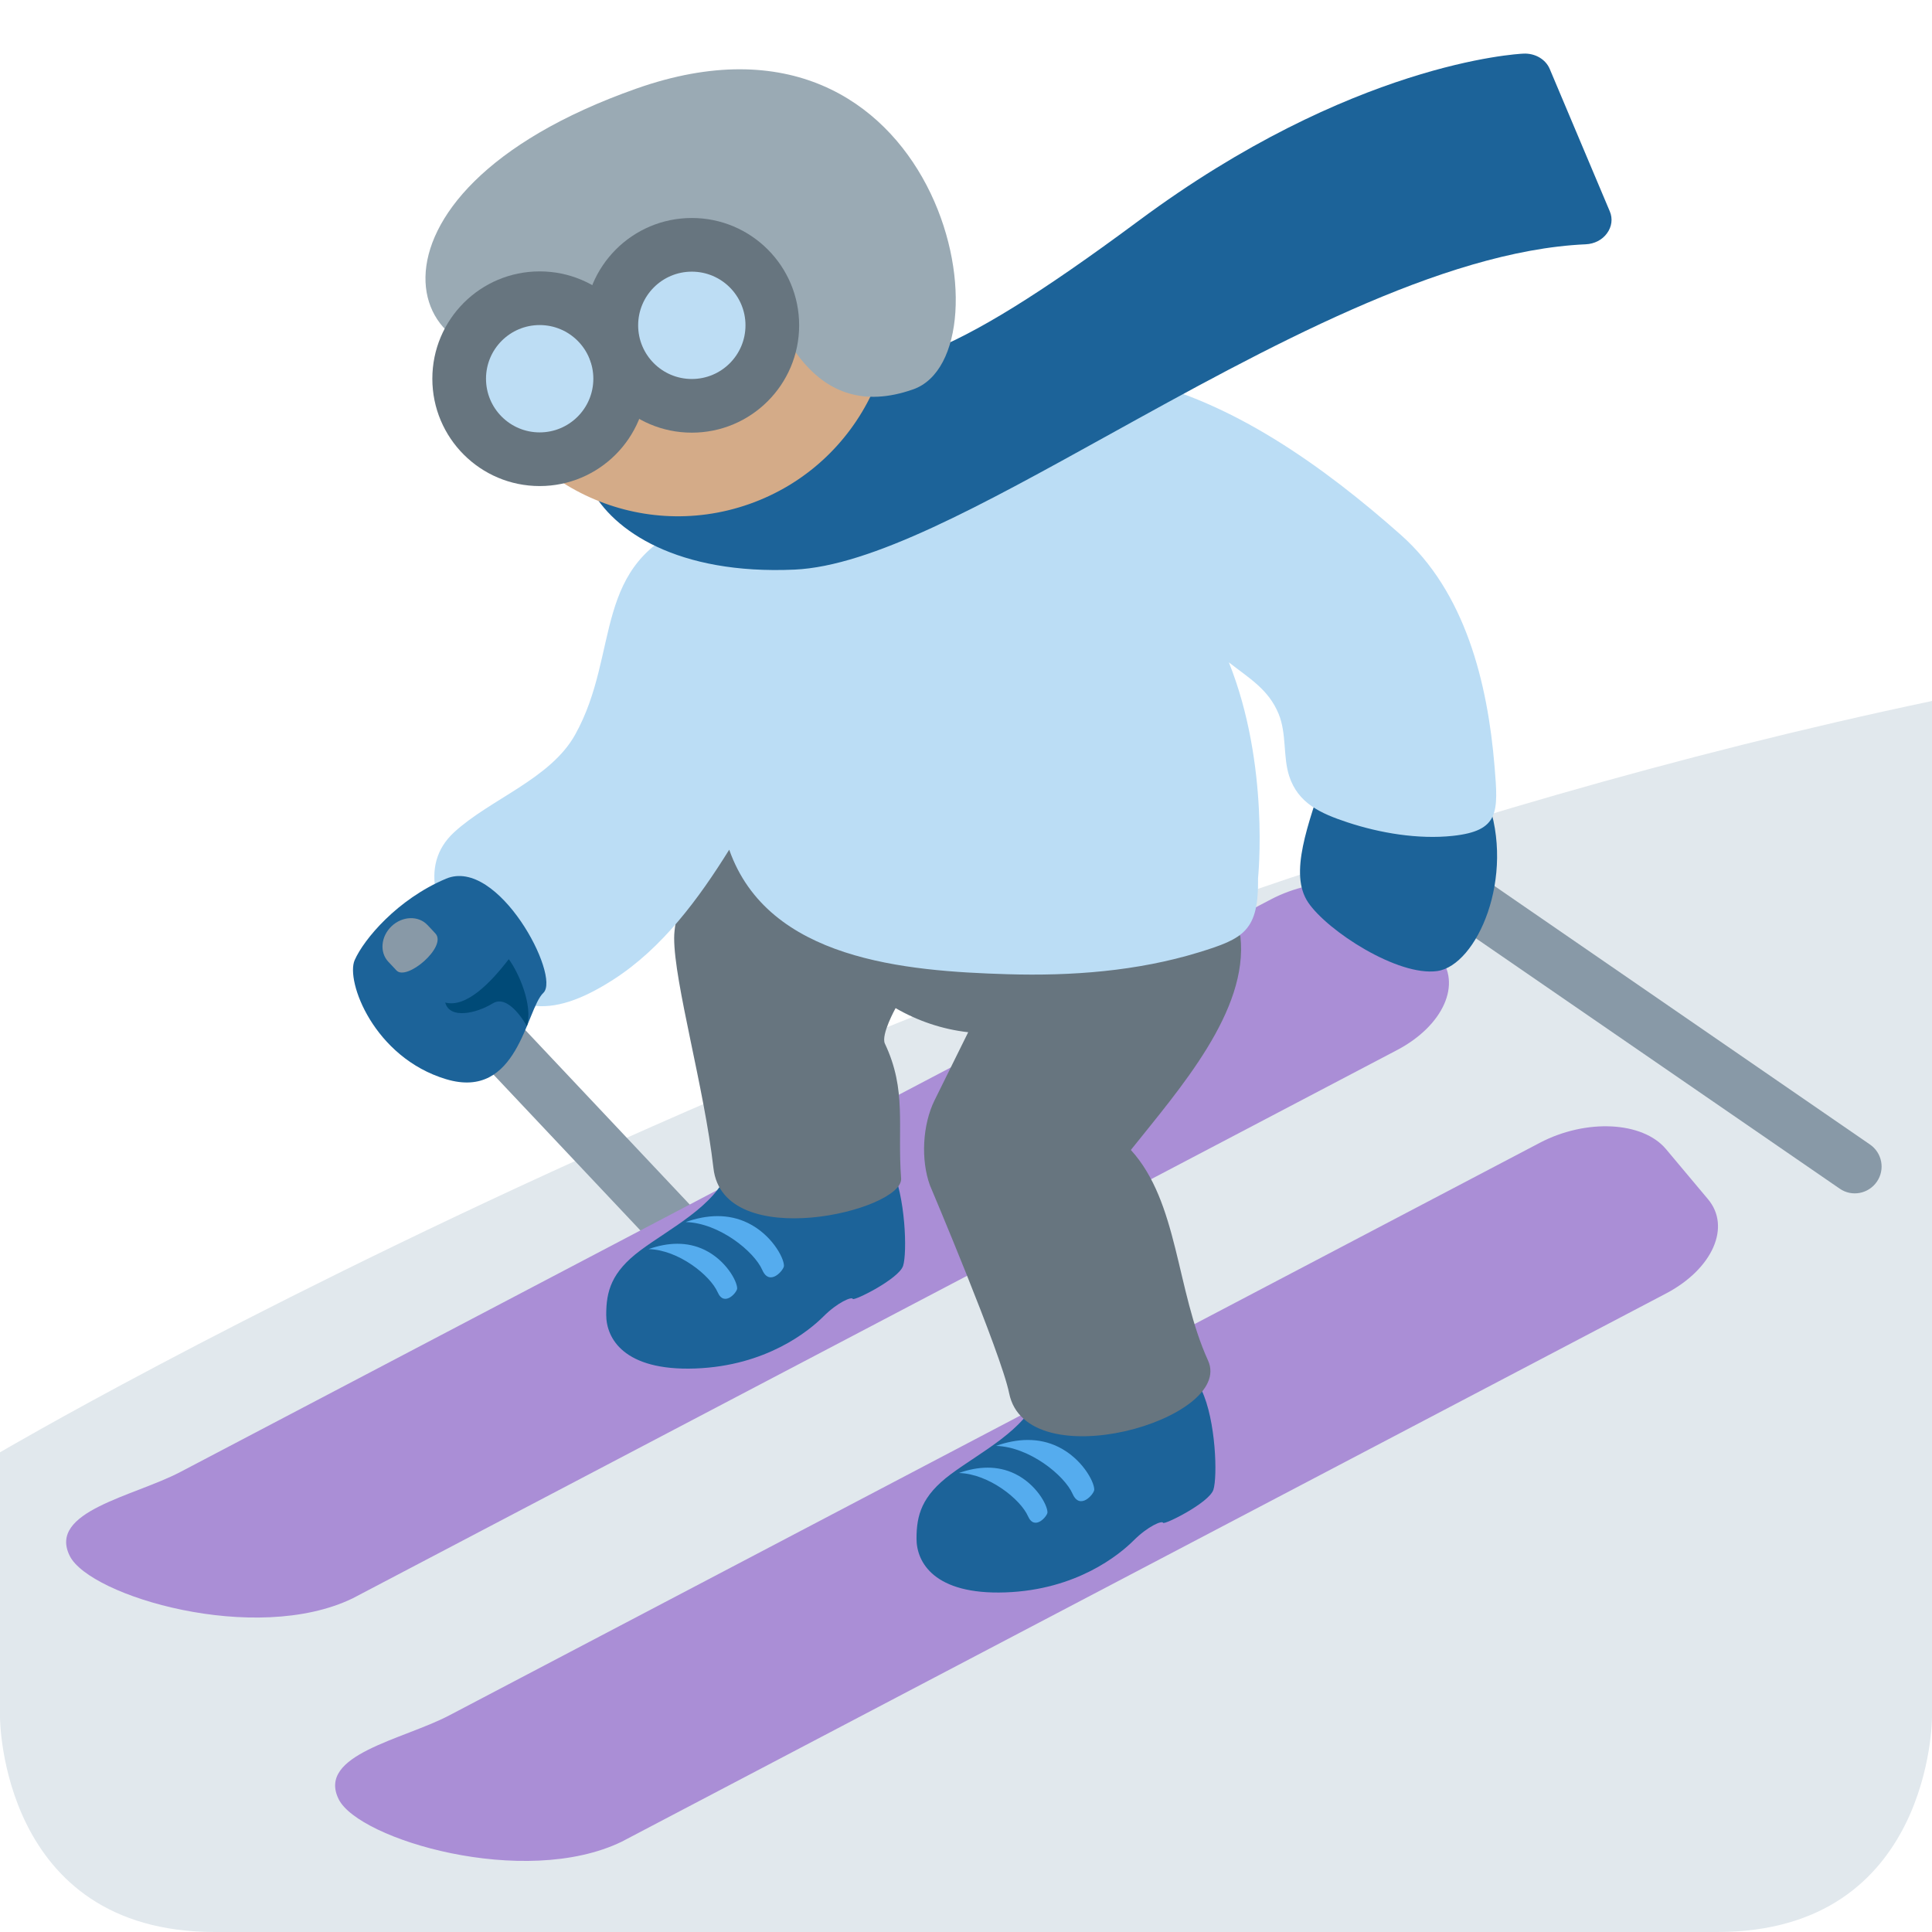
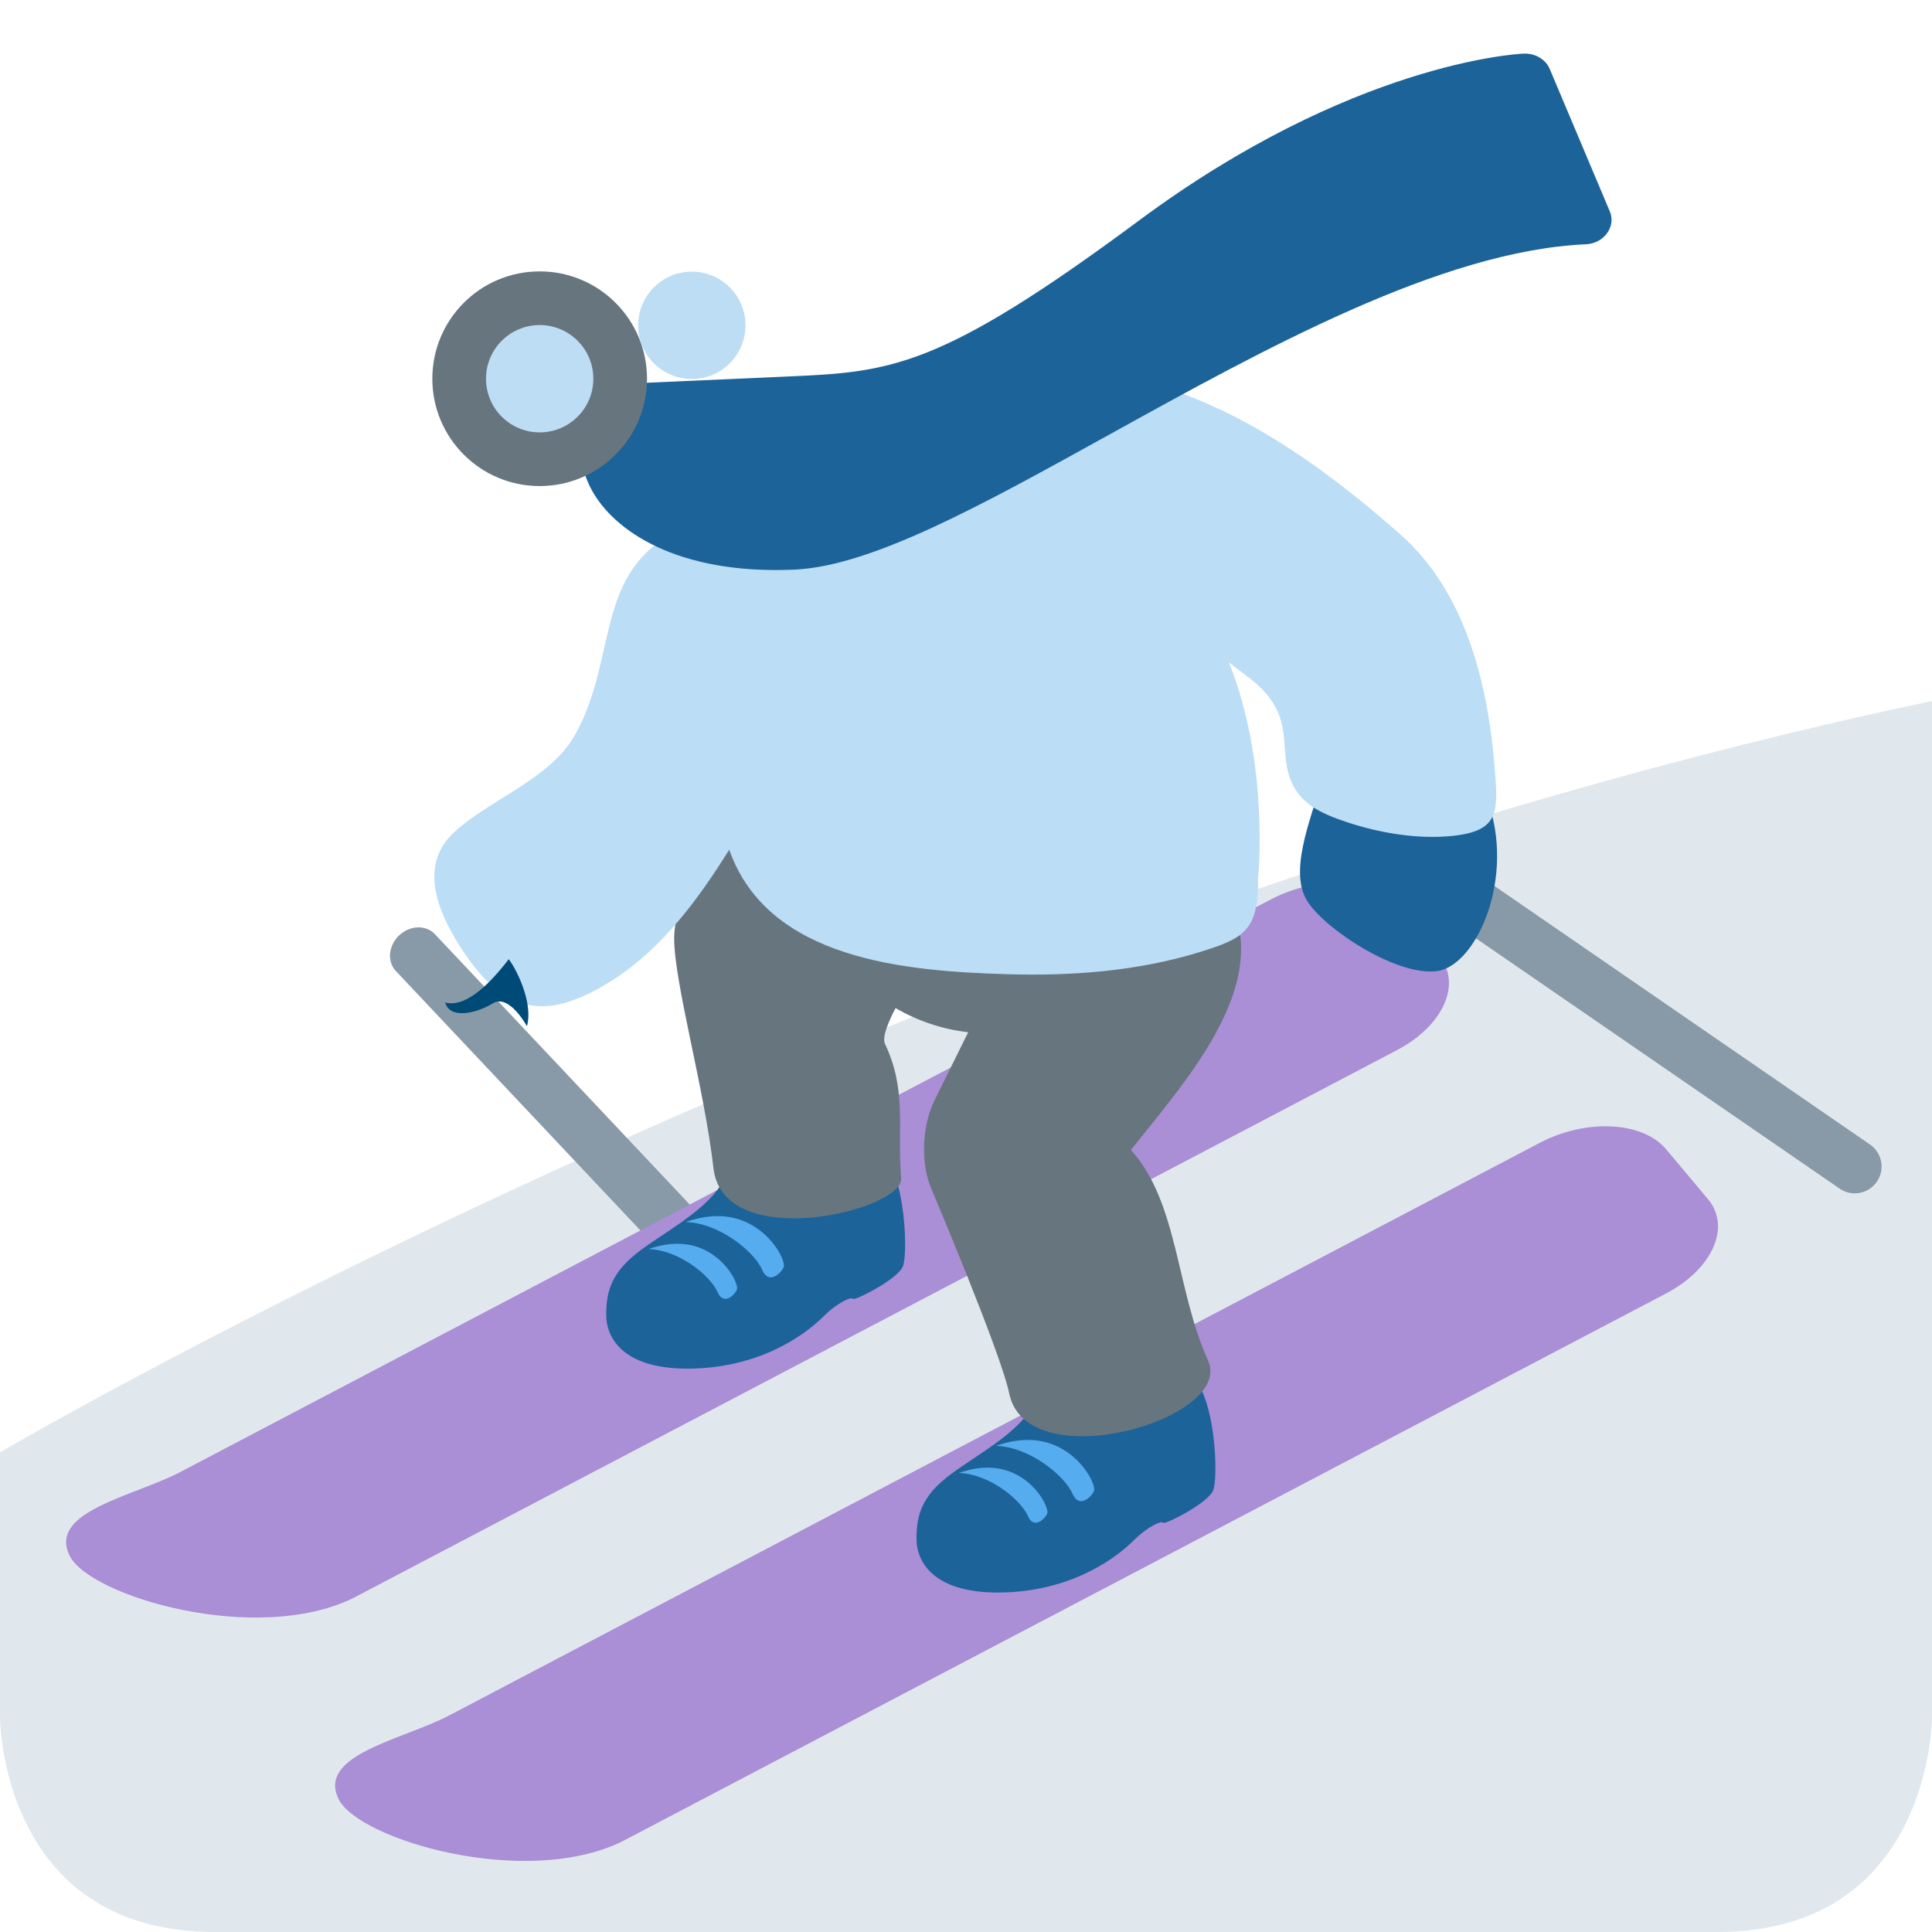
<svg xmlns="http://www.w3.org/2000/svg" width="50px" height="50px" viewBox="0 0 36 36">
  <path fill="#E1E8ED" d="M36 13.062V32s0 4-4 4H4c-4 0-4-4-4-4v-4.938s17-10 36-14z" />
  <path fill="#8899A7" d="M14.751 24.46c.167.177.14.473-.062.662-.201.189-.5.2-.666.023l-6.647-7.052c-.167-.177-.139-.474.062-.664.201-.189.499-.199.666-.022l6.647 7.053z" />
  <path fill="#AA8ED6" d="M26.812 17.809c.435.516.086 1.301-.777 1.756L6.571 29.783c-1.812.876-4.896-.04-5.271-.79-.416-.832 1.193-1.11 2.057-1.563l20.322-10.67c.863-.453 1.914-.401 2.349.113l.784.936z" />
  <path fill="#1C6399" d="M13.562 21.828c-.234.641-1.078 1.061-1.625 1.468s-.641.766-.641 1.204.328 1.047 1.656 1 2.125-.703 2.391-.969.531-.375.547-.328.859-.372.938-.616c.078-.243.047-1.29-.219-1.853s-3.047.094-3.047.094z" />
  <path fill="#AA8ED6" d="M31.825 22.344c.435.516.086 1.301-.777 1.756L11.583 34.318c-1.812.876-4.896-.04-5.271-.79-.416-.832 1.193-1.11 2.057-1.563l20.322-10.67c.863-.453 1.914-.4 2.349.113l.785.936z" />
  <path fill="#1C6399" d="M19.344 26c-.234.641-1.078 1.061-1.625 1.468s-.641.766-.641 1.204.328 1.047 1.656 1 2.125-.703 2.391-.969.531-.375.547-.328.859-.372.938-.616c.078-.243.047-1.29-.219-1.853S19.344 26 19.344 26z" />
  <path fill="#55ACEE" d="M18.558 26.942c.4-.141.798-.159 1.159.017.436.212.673.642.673.799 0 .077-.266.391-.403.079-.153-.347-.806-.877-1.429-.895zm-.69.505c.36-.127.719-.143 1.044.015.393.191.606.578.606.719 0 .069-.239.352-.363.071-.138-.313-.726-.789-1.287-.805z" />
  <path fill="#8899A7" d="M34.844 21.326c.228.156.285.467.129.693-.157.228-.468.287-.694.129l-9.062-6.236c-.228-.157-.286-.468-.129-.696.156-.227.468-.285.695-.128l9.061 6.238z" />
  <path fill="#1C6399" d="M24.688 14.404c-.312.958-.676 1.875-.312 2.412.359.531 1.672 1.382 2.406 1.278s1.469-1.75.927-3.21c-.312-.841-3.021-.48-3.021-.48z" />
  <path fill="#67757F" d="M21.733 14.605l-7.449-.077-1.255 1.614c-.31.398-.467 1.01-.467 1.337-.001.833.562 2.792.732 4.287.181 1.598 3.542.793 3.497.192-.073-.972.11-1.64-.302-2.511-.078-.165.199-.662.199-.662.415.24.872.395 1.353.449l-.627 1.269c-.224.454-.259 1.109-.086 1.584 0 0 1.328 3.135 1.476 3.874.323 1.602 4.206.488 3.706-.61-.595-1.308-.553-2.954-1.438-3.923.905-1.135 2.197-2.59 2.041-3.979.002-.001-1.319-2.672-1.38-2.844z" />
  <path fill="#BBDDF5" d="M21.062 7.057c-.524-.108-6.586 2.12-8.108 2.69-1.959.733-1.381 2.407-2.238 3.944-.459.823-1.578 1.197-2.252 1.815-.7.643-.278 1.564.196 2.262.794 1.169 1.585 1.244 2.766.487.916-.587 1.594-1.51 2.162-2.422.724 2.055 3.283 2.263 5.183 2.32 1.193.036 2.42-.056 3.566-.407.837-.257 1.119-.397 1.105-1.385 0 0 .222-2.11-.544-4.019.385.302.737.501.927.959.152.369.08.794.196 1.156.165.511.585.7 1.087.866.607.201 1.322.321 1.963.252.87-.094.849-.441.778-1.294-.129-1.561-.546-3.25-1.748-4.316-1.411-1.25-3.16-2.52-5.039-2.908z" />
  <path fill="#1C6399" d="M29.996 3.938l-1.119-2.653c-.076-.181-.273-.295-.487-.286-.129.006-3.21.174-7.169 3.112-3.748 2.78-4.634 2.82-6.578 2.906l-2.997.133c-.133.006-.257.059-.347.148-.506.498-.615 1.17-.291 1.799.411.796 1.623 1.614 3.795 1.517 1.437-.064 3.482-1.196 5.851-2.507 2.91-1.61 6.208-3.436 8.894-3.555.161-.007.309-.083.396-.205.09-.122.11-.274.052-.409z" />
-   <path fill="#D4AB88" d="M16.405 4.29c.734 2.083-.36 4.368-2.443 5.102s-4.368-.36-5.102-2.443c-.734-2.084.692-3.425 2.776-4.159 2.083-.735 4.035-.584 4.769 1.5z" />
-   <path fill="#9AAAB4" d="M10.361 6.419c1.886-.665 3.44-2.272 3.772-1.329.333.943.997 2.83 2.883 2.165 1.886-.665.503-7.599-5.156-5.605-5.657 1.994-4.328 5.766-1.499 4.769z" />
  <circle fill="#67757F" cx="10.056" cy="7.057" r="2" />
  <circle fill="#BDDDF4" cx="10.056" cy="7.057" r="1" />
-   <circle fill="#67757F" cx="12.891" cy="6.062" r="2" />
  <circle fill="#BDDDF4" cx="12.891" cy="6.062" r="1" />
-   <path fill="#1C6399" d="M8.312 16.373c-.907.382-1.531 1.127-1.703 1.517s.358 1.815 1.703 2.219 1.485-1.297 1.813-1.609-.844-2.535-1.813-2.127z" />
-   <path fill="#8899A7" d="M7.387 18.082l-.151-.161c-.167-.177-.139-.474.062-.664.201-.189.499-.199.666-.022 0 0 .092.095.151.161.22.245-.539.892-.728.686z" />
  <path fill="#004A77" d="M9.818 19.122c.117-.394-.157-1.006-.338-1.249-.337.439-.792.91-1.184.808.084.314.578.204.885.016.307-.189.637.425.637.425z" />
  <path fill="#55ACEE" d="M12.776 22.771c.4-.141.798-.159 1.159.017.436.212.673.642.673.799 0 .077-.266.391-.403.079-.152-.348-.805-.878-1.429-.895zm-.69.504c.36-.127.719-.143 1.044.015.393.191.606.578.606.719 0 .069-.239.352-.363.071-.137-.313-.725-.789-1.287-.805z" />
</svg>